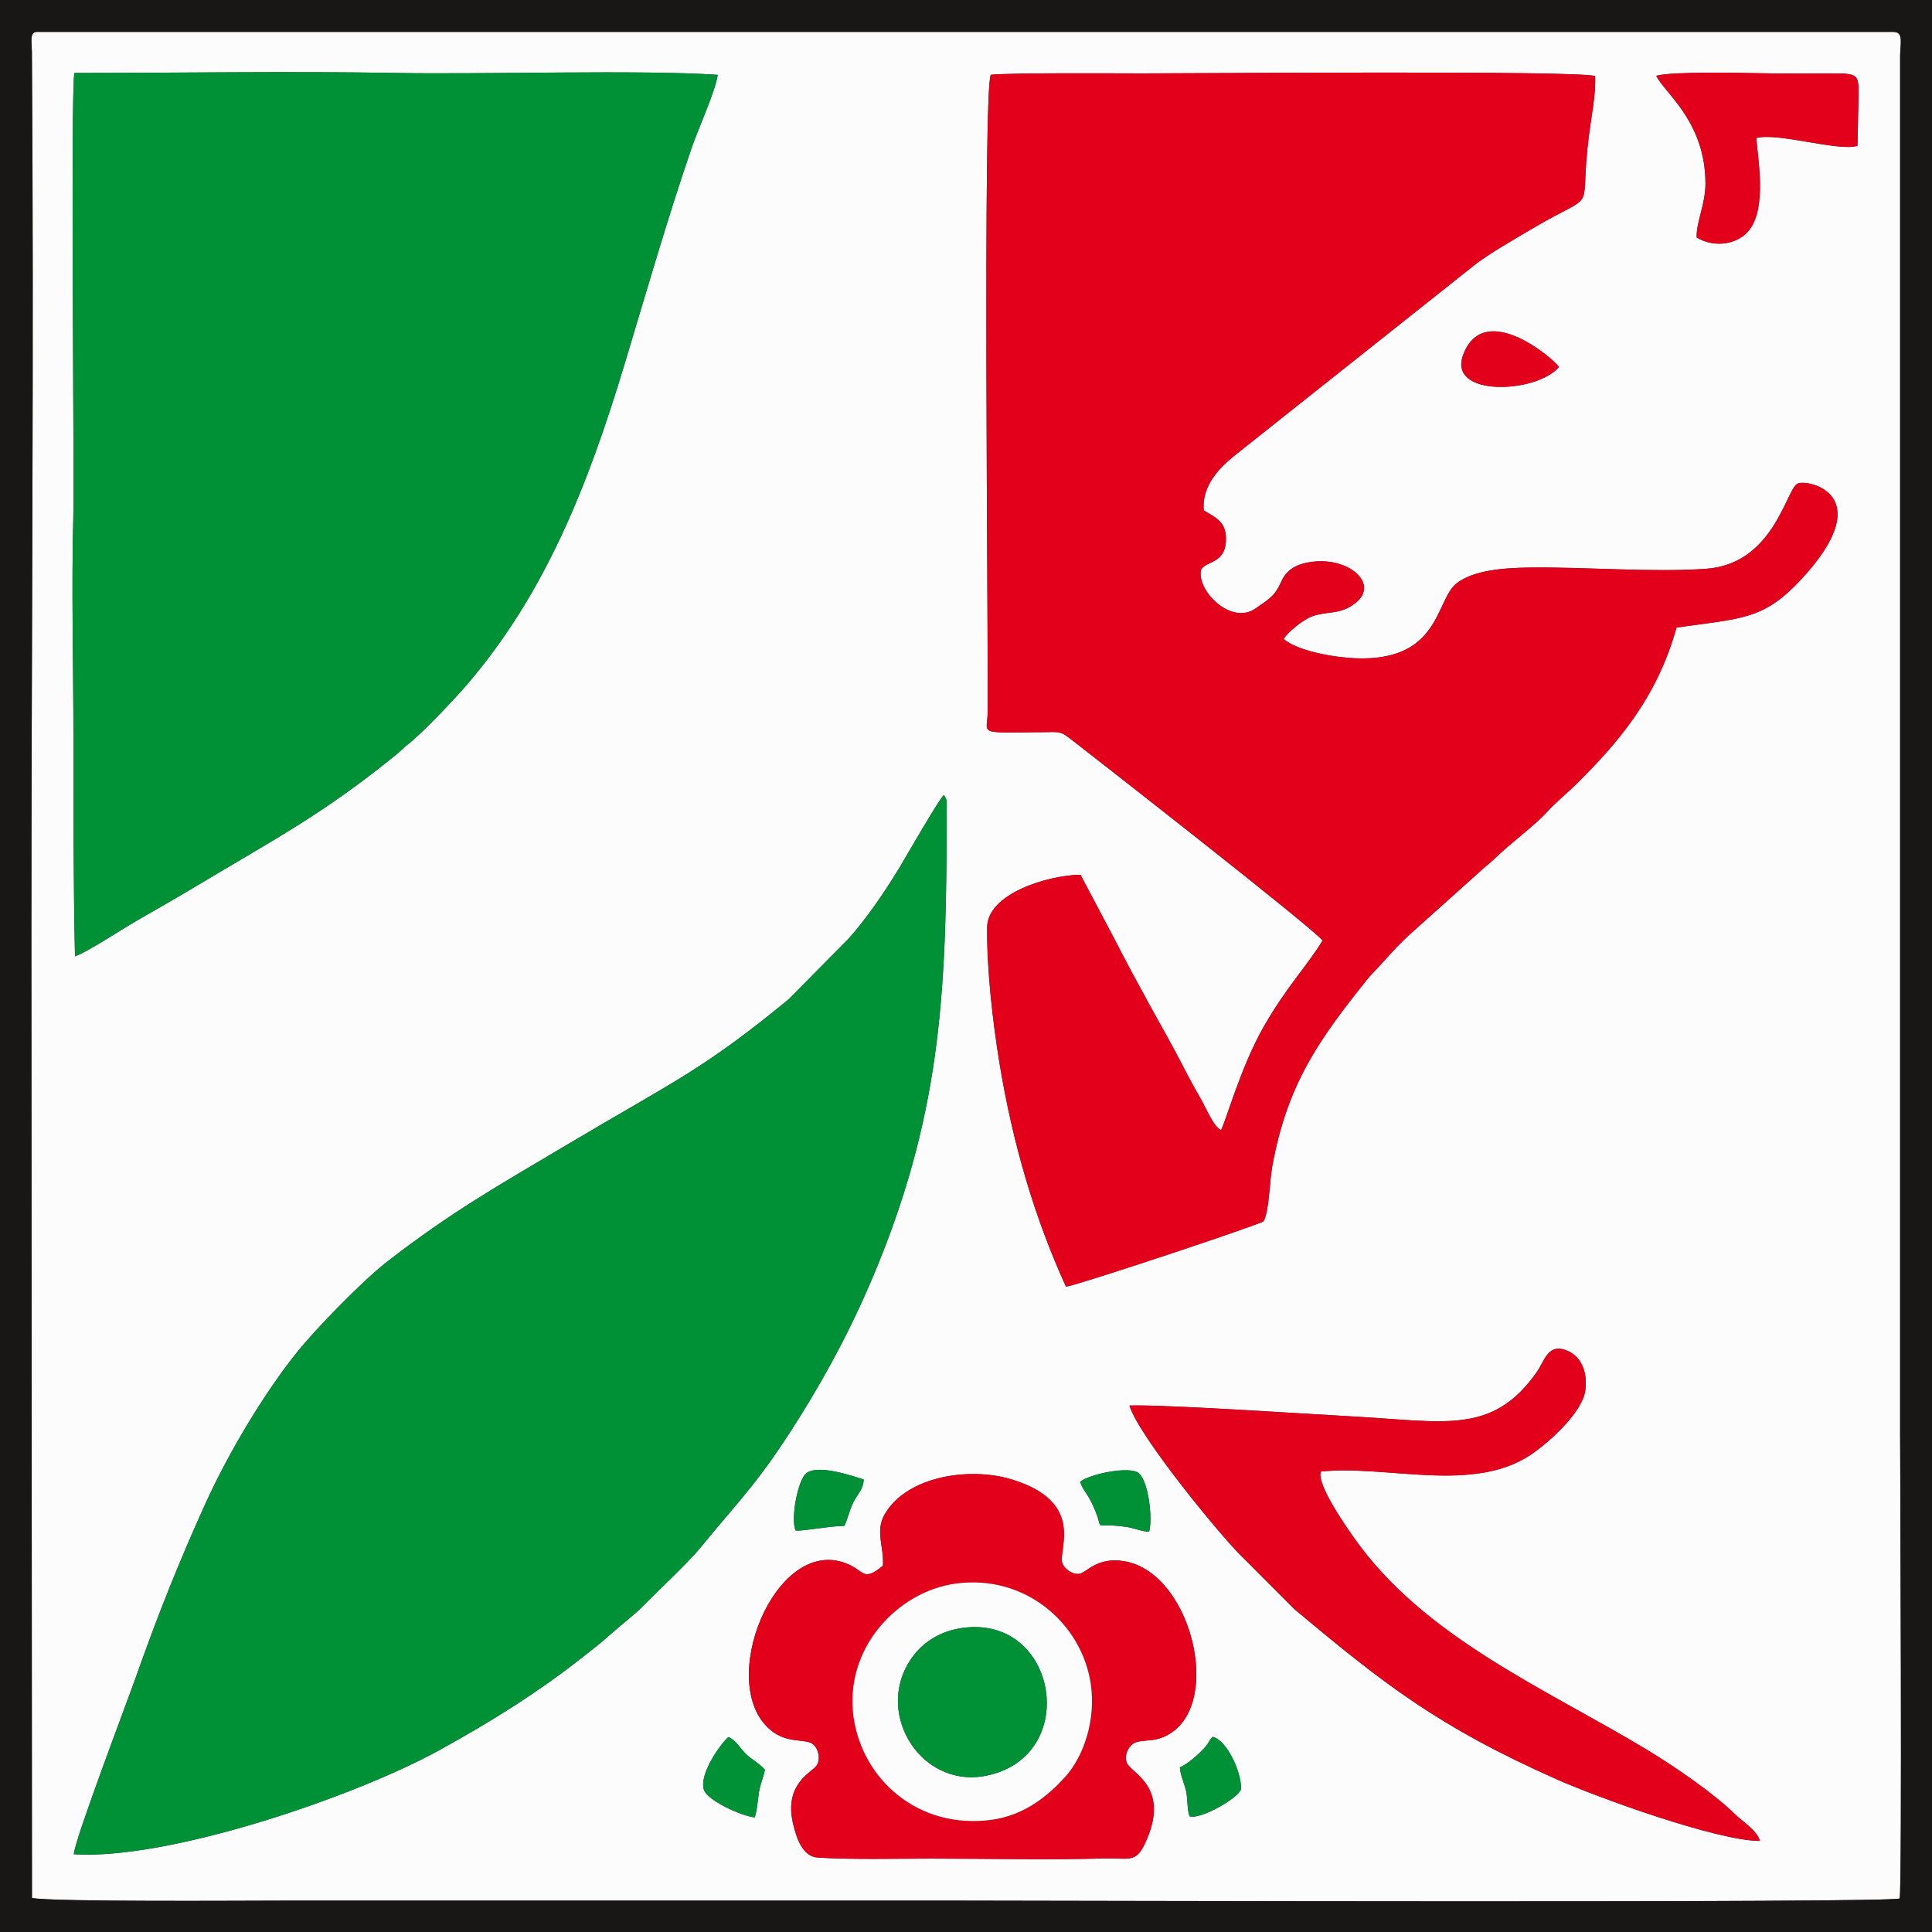
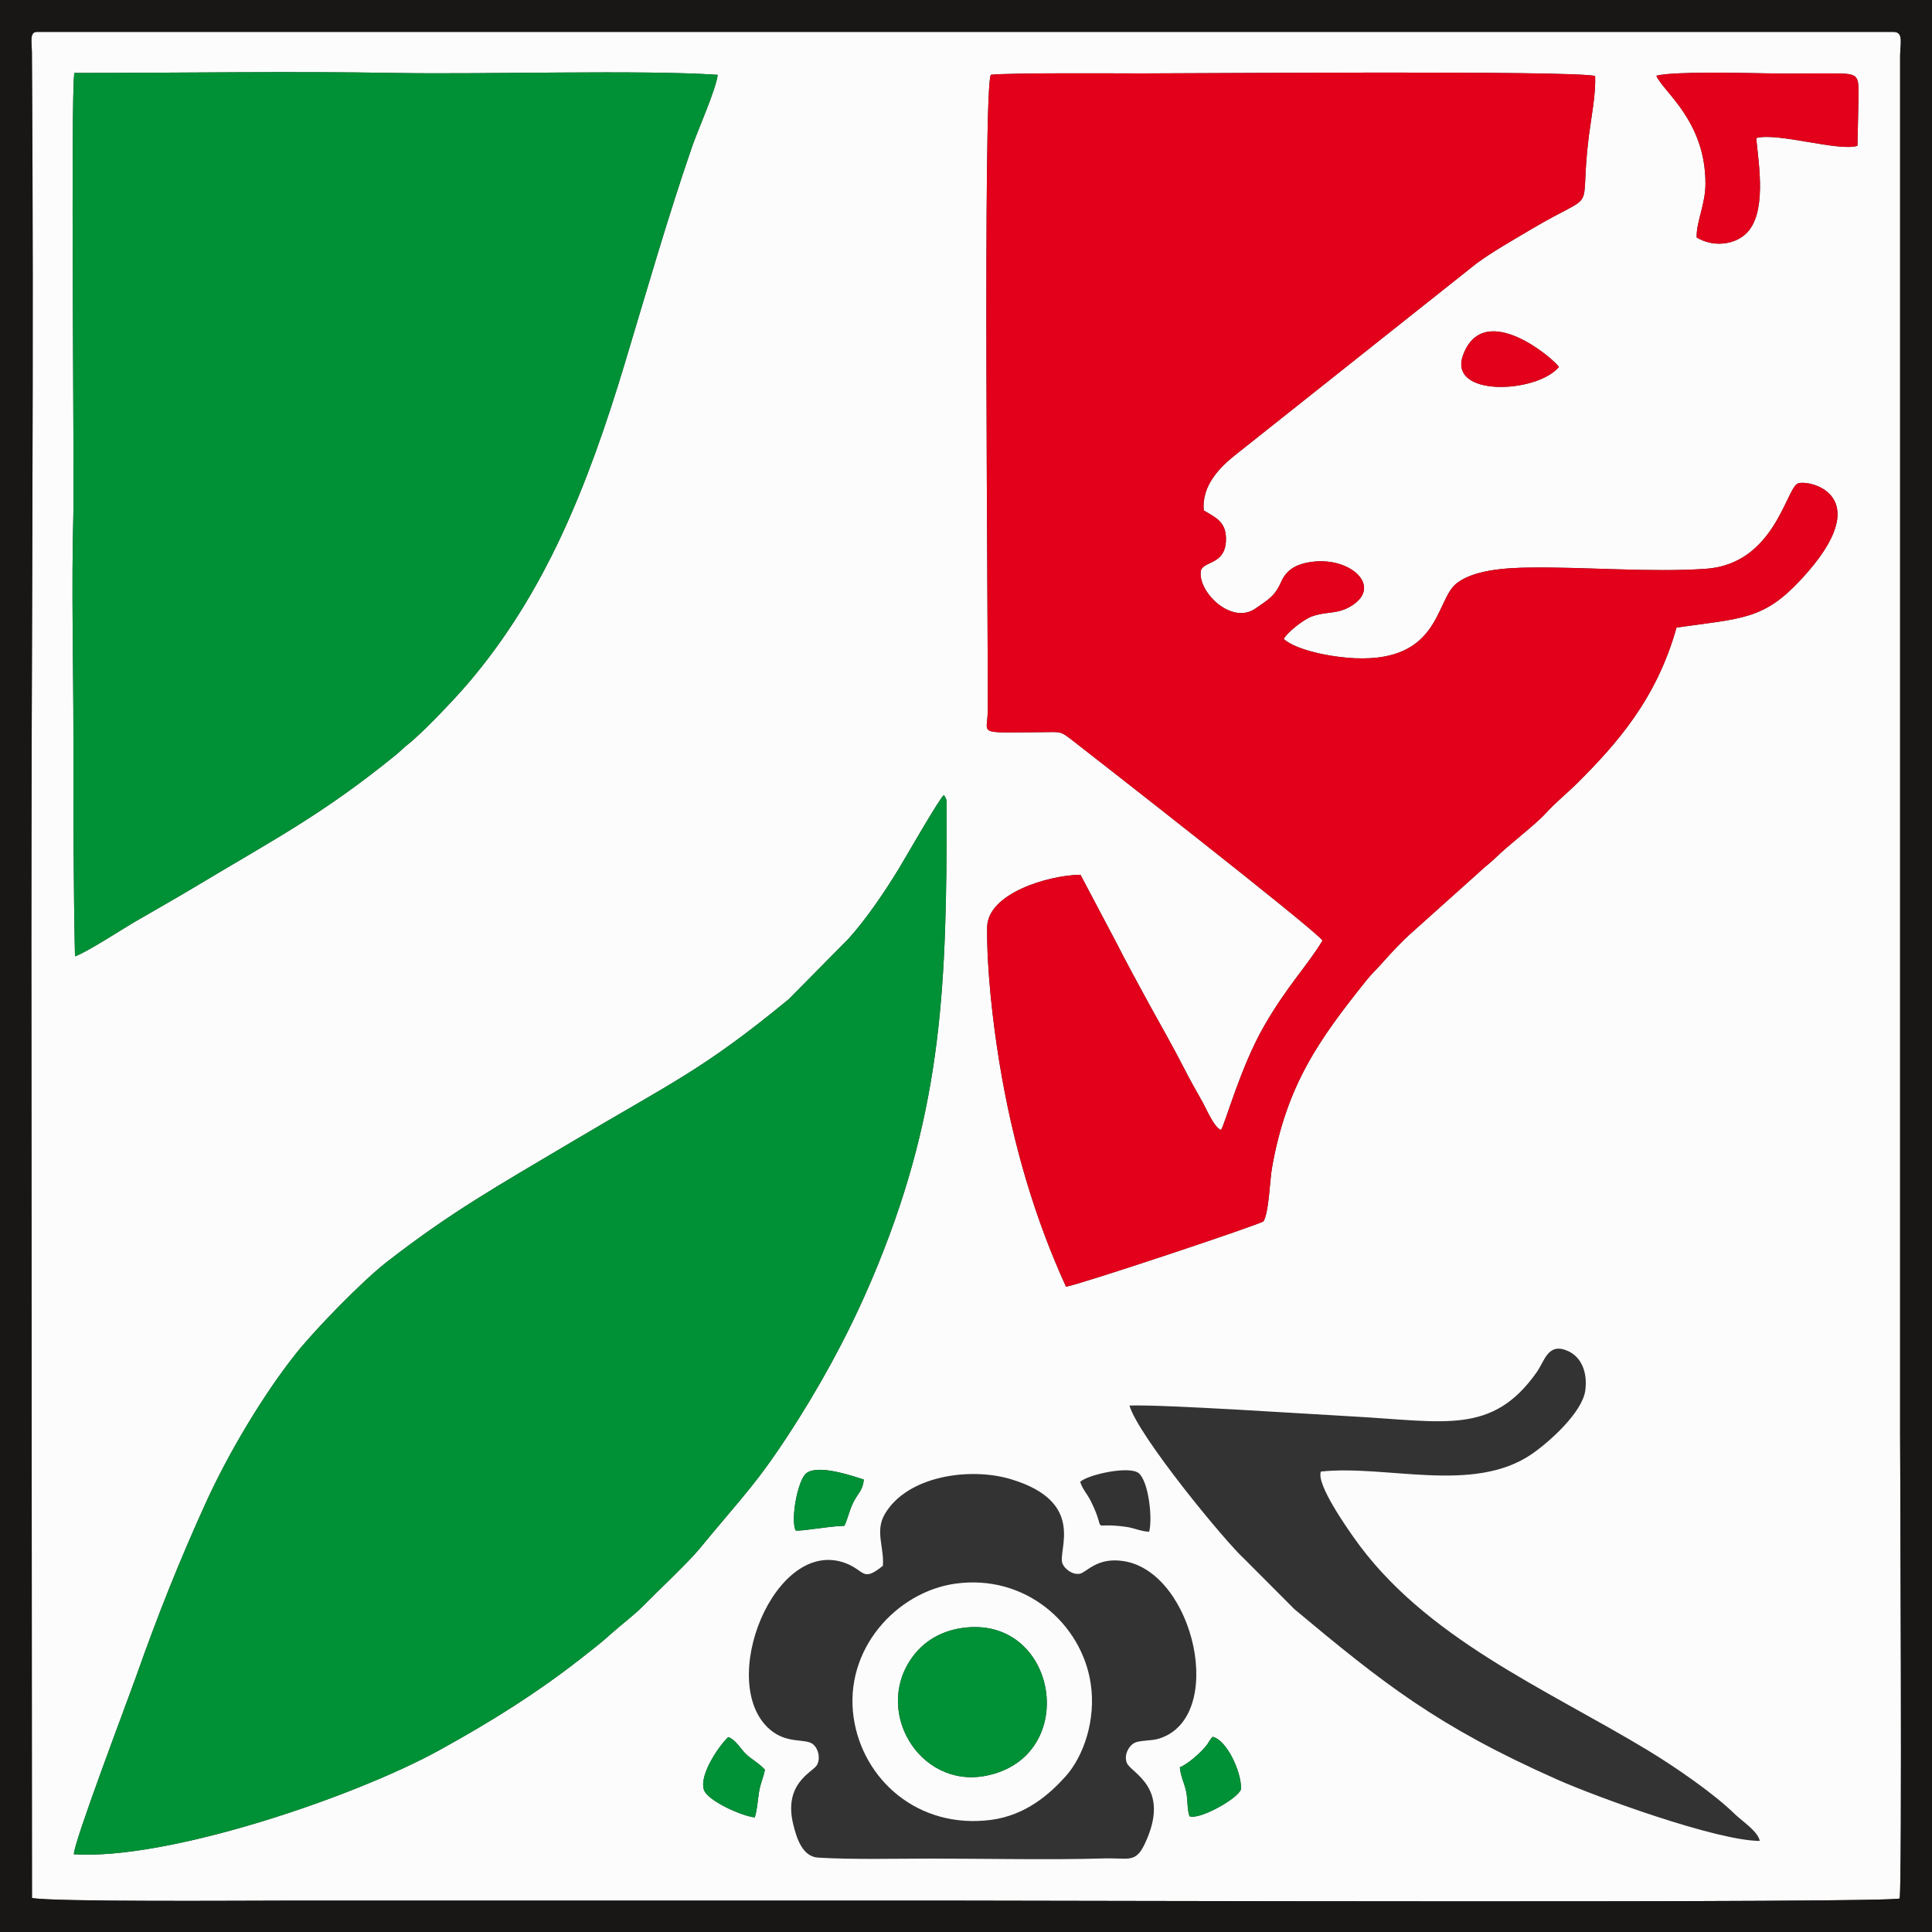
<svg xmlns="http://www.w3.org/2000/svg" xml:space="preserve" width="150px" height="150px" version="1.1" style="shape-rendering:geometricPrecision; text-rendering:geometricPrecision; image-rendering:optimizeQuality; fill-rule:evenodd; clip-rule:evenodd" viewBox="0 0 258.17 258.17">
  <rect x="0" y="0" width="258.17" height="258.17" fill="#333333" stroke="none" />
  <defs>
    <style type="text/css">
   
    .fil2 {fill:#009036}
    .fil3 {fill:#181716}
    .fil1 {fill:#E2001A}
    .fil0 {fill:#FCFCFC}
   
  </style>
  </defs>
  <g id="Ebene_x0020_1">
    <g id="_1187357976">
      <path class="fil0" d="M157.66 236.16c1.08,-0.42 2.7,-1.9 3.44,-2.77 0.47,-0.56 0.42,-0.74 0.93,-1.3 1.84,0.36 3.87,4.6 3.81,6.98 -0.35,1.26 -5.6,4.17 -6.89,3.63 -0.33,-0.92 -0.22,-2.27 -0.45,-3.34 -0.26,-1.15 -0.74,-2.01 -0.84,-3.2zm-56.8 6.7c-1.89,-0.22 -6.3,-2.27 -6.78,-3.65 -0.75,-2.11 2.28,-6.27 3.25,-7.09 1.03,0.41 1.6,1.54 2.35,2.27 0.78,0.75 1.72,1.19 2.53,2.09 -0.18,1.06 -0.61,1.8 -0.8,3.08 -0.19,1.19 -0.19,2.1 -0.55,3.3zm17.12 -33.63c0.19,-2.47 -1.07,-4.59 0.23,-6.86 2.96,-5.15 11.38,-6.37 16.9,-4.7 10.13,3.05 6.19,9.51 6.86,11.25 0.26,0.68 1.28,1.54 2.29,1.38 0.94,-0.14 2.3,-2.29 5.97,-1.68 9.41,1.57 13.69,20.91 4.64,23.71 -1.04,0.33 -2.56,0.19 -3.29,0.58 -0.77,0.41 -1.42,1.63 -1,2.67 0.57,1.39 6,3.24 2.38,10.84 -1.25,2.62 -2.2,1.81 -5.54,1.92 -6.7,0.21 -16.09,0.02 -22.98,0.02 -4.82,0 -10.38,0.15 -15.13,-0.13 -2.11,-0.13 -2.88,-2.69 -3.3,-4.4 -1.37,-5.52 2.56,-7 3.13,-7.93 0.52,-0.84 0.26,-2.15 -0.45,-2.78 -1,-0.89 -3.44,-0.01 -5.76,-1.97 -7.3,-6.16 0.6,-25.92 10.11,-22.25 2.55,0.98 2.19,2.56 4.94,0.33zm-11.68 -4.73c-0.66,-1.62 0.32,-6.81 1.48,-7.66 1.6,-1.19 6.18,0.4 7.65,0.87 -0.12,1.44 -0.79,1.83 -1.41,3.06 -0.52,1.06 -0.73,2.15 -1.18,3.12 -2.28,0.06 -6.08,0.81 -6.54,0.61zm38.04 -6.48c0.99,-0.96 6.61,-2.21 7.84,-1.15 1.3,1.11 1.86,6.01 1.38,7.81 -1.11,-0.03 -1.92,-0.49 -3.09,-0.65 -5.17,-0.73 -2.4,1.22 -4.67,-3.37 -0.56,-1.13 -1.09,-1.55 -1.46,-2.64zm32.17 -1.38c-0.67,1.65 3.54,7.6 4.34,8.74 9.42,13.48 25.7,20.26 39.36,28.52 3.53,2.14 8.73,5.69 11.62,8.52 0.97,0.95 3.05,2.26 3.33,3.58 -5.69,-0.01 -21.63,-5.79 -27.09,-8.21 -15.94,-7.07 -23.23,-12.84 -35.09,-22.75l-6.7 -6.72c-2.52,-2.27 -14.17,-16.42 -15.35,-20.5 4.63,-0.16 23.96,1.14 30.04,1.47 12.13,0.67 18.45,2.45 24.36,-5.9 1.09,-1.53 1.51,-4.07 4.21,-2.85 1.72,0.78 2.63,2.75 2.3,5.26 -0.39,2.94 -4.83,6.92 -7.19,8.53 -7.8,5.31 -19.35,1.38 -28.14,2.31zm-166.64 51.14c-0.01,-1.62 7.17,-20.51 8.34,-23.81 2.83,-8.04 5.81,-15.5 9.24,-23.04 3.2,-7.06 8.01,-14.95 12.15,-20.12 2.6,-3.26 8.82,-9.63 12.08,-12.17 8.64,-6.71 14.7,-10.09 24.42,-15.87 13.89,-8.25 17.81,-9.8 29.29,-19.24l7.96 -8.05c2.42,-2.69 4.78,-6.16 6.8,-9.47 0.75,-1.24 5.47,-9.47 5.98,-9.77 0.45,0.68 0.37,0.76 0.37,1.68 0,23.45 -0.51,39.75 -9.17,61.05 -3.06,7.54 -6.6,14.22 -10.51,20.46 -5.51,8.77 -7.55,10.45 -13.28,17.45 -1.63,1.98 -5.6,5.68 -7.68,7.8 -1.11,1.13 -2.9,2.47 -4.15,3.6 -1.38,1.26 -2.82,2.35 -4.26,3.48 -5.69,4.44 -11.56,8.15 -18.66,12.07 -11.39,6.29 -36.34,14.77 -48.92,13.95zm198.44 -198.73c-3.01,3.55 -14.99,4.06 -12.77,-1.69 2.87,-7.49 12.45,0.91 12.77,1.69zm-31.58 76.63c-1.31,-1.71 -30.91,-24.79 -33.47,-26.78 -1.64,-1.27 -1.49,-1.07 -4.11,-1.06 -8.81,0.05 -7.19,0.4 -7.16,-2.83 0.08,-9.96 -0.68,-82.89 0.41,-85.02 2.82,-0.28 16.4,-0.18 20.18,-0.18 7.67,0 57.32,-0.41 60.57,0.34 0.12,2.42 -0.52,5.54 -0.83,7.98 -1.42,11.23 1.68,6.92 -7.85,12.59 -2.52,1.5 -4.86,2.81 -7.15,4.47l-32.38 25.71c-1.72,1.39 -4.41,3.88 -4.08,7.31 1.5,0.92 3.09,1.47 2.96,4.08 -0.15,3.1 -2.75,2.66 -3.32,3.85 -0.66,2.73 4,7.49 7.29,5.16 1.62,-1.15 2.53,-1.55 3.41,-3.55 0.74,-1.67 2.09,-2.45 4.35,-2.7 4.94,-0.54 9.06,3.23 5.21,5.8 -1.95,1.31 -3.45,0.79 -5.45,1.52 -1.22,0.45 -3.36,2.2 -3.77,3.02 1.76,1.56 6.59,2.45 9.49,2.57 11.47,0.5 10.76,-7.77 13.61,-10.01 2.27,-1.77 6.35,-2.07 9.83,-2.11 7.58,-0.09 16.12,0.67 23.46,0.17 9.09,-0.62 10.7,-10.5 12.25,-11.37 1.23,-0.69 11.15,1.35 0.46,12.83 -4.99,5.35 -7.78,5.14 -16.61,6.39 -2.68,9.61 -8.07,15.59 -13.14,20.67 -1.43,1.43 -3.04,2.71 -4.35,4.16 -1.31,1.46 -5.01,4.27 -6.71,5.95 -0.82,0.8 -1.29,1.06 -2.19,1.93l-8.85 7.93c-1.54,1.36 -2.72,2.65 -4.09,4.18 -0.79,0.9 -1.33,1.35 -2.09,2.3 -6.32,7.89 -10.67,13.97 -12.63,25.04 -0.32,1.8 -0.39,5.9 -1.14,7.18 -0.45,0.42 -24.68,8.5 -26.39,8.74 -4.14,-9.06 -7.12,-19.02 -8.91,-30 -0.88,-5.42 -1.69,-12.43 -1.63,-18.03 0.05,-4.49 8.06,-6.95 12.47,-7.02l4.64 8.78c1.43,2.8 3.07,5.84 4.58,8.59 1.57,2.85 3.11,5.53 4.64,8.52 0.75,1.47 1.58,2.95 2.37,4.34 0.54,0.93 1.59,3.51 2.55,3.88 0.55,-0.8 2.58,-8.35 5.74,-13.86 3.1,-5.4 5.81,-8.1 7.83,-11.46zm-166.71 2.11c-0.21,-9.69 -0.21,-19.62 -0.21,-29.43 0,-9.7 -0.27,-19.78 -0.01,-29.43 0.14,-5.66 -0.38,-56.25 0.14,-59.18 14.27,0 28.74,-0.25 42.98,0 11.88,0.21 32.79,-0.45 42.99,0.25 -0.28,2.08 -2.62,7.26 -3.45,9.66 -3.23,9.37 -6.1,19.39 -8.99,28.96 -4.96,16.45 -10.66,30.69 -20.99,42.77 -1.82,2.12 -6.05,6.58 -7.95,8.06 -0.65,0.5 -0.99,0.91 -1.65,1.44 -9.78,7.95 -16.26,11.28 -26.81,17.61 -2.63,1.58 -5.33,3.1 -8,4.65 -1.66,0.96 -6.57,4.17 -8.05,4.64zm216.7 -96.07c-0.05,-2.1 1.18,-4.41 1.18,-7.19 0,-8.39 -5.65,-12.26 -6.57,-14.41 2.31,-0.61 11.67,-0.37 14.64,-0.32 2.48,0.05 5,0.01 7.48,0.01 4.67,0 4.9,-0.15 4.91,2.58l-0.15 7.09c-2.41,0.82 -10.72,-1.83 -13.53,-1.03 0.35,3.6 1.48,10.26 -1.47,12.87 -1.66,1.47 -4.46,1.68 -6.49,0.4zm-222.53 94.27l0.08 127.63c2.6,0.55 28.67,0.36 33.42,0.36l90.88 0c12.1,0 123.84,0.35 125.28,-0.29 0.35,-1.97 0.06,-58.47 0.06,-62.13l0 -184.07c0.01,-1.68 0.52,-3.23 -0.9,-3.23l-248.1 0c-1,0 -0.66,1.5 -0.65,2.71 0.29,39.34 -0.07,79.65 -0.07,119.02z" />
      <path class="fil1" d="M176.73 125.68c-2.02,3.36 -4.73,6.06 -7.83,11.46 -3.16,5.51 -5.19,13.06 -5.74,13.86 -0.96,-0.37 -2.01,-2.95 -2.55,-3.88 -0.79,-1.39 -1.62,-2.87 -2.37,-4.34 -1.53,-2.99 -3.07,-5.67 -4.64,-8.52 -1.51,-2.75 -3.15,-5.79 -4.58,-8.59l-4.64 -8.78c-4.41,0.07 -12.42,2.53 -12.47,7.02 -0.06,5.6 0.75,12.61 1.63,18.03 1.79,10.98 4.77,20.94 8.91,30 1.71,-0.24 25.94,-8.32 26.39,-8.74 0.75,-1.28 0.82,-5.38 1.14,-7.18 1.96,-11.07 6.31,-17.15 12.63,-25.04 0.76,-0.95 1.3,-1.4 2.09,-2.3 1.37,-1.53 2.55,-2.82 4.09,-4.18l8.85 -7.93c0.9,-0.87 1.37,-1.13 2.19,-1.93 1.7,-1.68 5.4,-4.49 6.71,-5.95 1.31,-1.45 2.92,-2.73 4.35,-4.16 5.07,-5.08 10.46,-11.06 13.14,-20.67 8.83,-1.25 11.62,-1.04 16.61,-6.39 10.69,-11.48 0.77,-13.52 -0.46,-12.83 -1.55,0.87 -3.16,10.75 -12.25,11.37 -7.34,0.5 -15.88,-0.26 -23.46,-0.17 -3.48,0.04 -7.56,0.34 -9.83,2.11 -2.85,2.24 -2.14,10.51 -13.61,10.01 -2.9,-0.12 -7.73,-1.01 -9.49,-2.57 0.41,-0.82 2.55,-2.57 3.77,-3.02 2,-0.73 3.5,-0.21 5.45,-1.52 3.85,-2.57 -0.27,-6.34 -5.21,-5.8 -2.26,0.25 -3.61,1.03 -4.35,2.7 -0.88,2 -1.79,2.4 -3.41,3.55 -3.29,2.33 -7.95,-2.43 -7.29,-5.16 0.57,-1.19 3.17,-0.75 3.32,-3.85 0.13,-2.61 -1.46,-3.16 -2.96,-4.08 -0.33,-3.43 2.36,-5.92 4.08,-7.31l32.38 -25.71c2.29,-1.66 4.63,-2.97 7.15,-4.47 9.53,-5.67 6.43,-1.36 7.85,-12.59 0.31,-2.44 0.95,-5.56 0.83,-7.98 -3.25,-0.75 -52.9,-0.34 -60.57,-0.34 -3.78,0 -17.36,-0.1 -20.18,0.18 -1.09,2.13 -0.33,75.06 -0.41,85.02 -0.03,3.23 -1.65,2.88 7.16,2.83 2.62,-0.01 2.47,-0.21 4.11,1.06 2.56,1.99 32.16,25.07 33.47,26.78z" />
      <path class="fil2" d="M10.02 127.79c1.48,-0.47 6.39,-3.68 8.05,-4.64 2.67,-1.55 5.37,-3.07 8,-4.65 10.55,-6.33 17.03,-9.66 26.81,-17.61 0.66,-0.53 1,-0.94 1.65,-1.44 1.9,-1.48 6.13,-5.94 7.95,-8.06 10.33,-12.08 16.03,-26.32 20.99,-42.77 2.89,-9.57 5.76,-19.59 8.99,-28.96 0.83,-2.4 3.17,-7.58 3.45,-9.66 -10.2,-0.7 -31.11,-0.04 -42.99,-0.25 -14.24,-0.25 -28.71,0 -42.98,0 -0.52,2.93 0,53.52 -0.14,59.18 -0.26,9.65 0.01,19.73 0.01,29.43 0,9.81 0,19.74 0.21,29.43z" />
-       <path class="fil2" d="M9.87 247.78c12.58,0.82 37.53,-7.66 48.92,-13.95 7.1,-3.92 12.97,-7.63 18.66,-12.07 1.44,-1.13 2.88,-2.22 4.26,-3.48 1.25,-1.13 3.04,-2.47 4.15,-3.6 2.08,-2.12 6.05,-5.82 7.68,-7.8 5.73,-7 7.77,-8.68 13.28,-17.45 3.91,-6.24 7.45,-12.92 10.51,-20.46 8.66,-21.3 9.17,-37.6 9.17,-61.05 0,-0.92 0.08,-1 -0.37,-1.68 -0.51,0.3 -5.23,8.53 -5.98,9.77 -2.02,3.31 -4.38,6.78 -6.8,9.47l-7.96 8.05c-11.48,9.44 -15.4,10.99 -29.29,19.24 -9.72,5.78 -15.78,9.16 -24.42,15.87 -3.26,2.54 -9.48,8.91 -12.08,12.17 -4.14,5.17 -8.95,13.06 -12.15,20.12 -3.43,7.54 -6.41,15 -9.24,23.04 -1.17,3.3 -8.35,22.19 -8.34,23.81z" />
+       <path class="fil2" d="M9.87 247.78c12.58,0.82 37.53,-7.66 48.92,-13.95 7.1,-3.92 12.97,-7.63 18.66,-12.07 1.44,-1.13 2.88,-2.22 4.26,-3.48 1.25,-1.13 3.04,-2.47 4.15,-3.6 2.08,-2.12 6.05,-5.82 7.68,-7.8 5.73,-7 7.77,-8.68 13.28,-17.45 3.91,-6.24 7.45,-12.92 10.51,-20.46 8.66,-21.3 9.17,-37.6 9.17,-61.05 0,-0.92 0.08,-1 -0.37,-1.68 -0.51,0.3 -5.23,8.53 -5.98,9.77 -2.02,3.31 -4.38,6.78 -6.8,9.47l-7.96 8.05c-11.48,9.44 -15.4,10.99 -29.29,19.24 -9.72,5.78 -15.78,9.16 -24.42,15.87 -3.26,2.54 -9.48,8.91 -12.08,12.17 -4.14,5.17 -8.95,13.06 -12.15,20.12 -3.43,7.54 -6.41,15 -9.24,23.04 -1.17,3.3 -8.35,22.19 -8.34,23.81" />
      <path class="fil3" d="M4.19 125.99c0,-39.37 0.36,-79.68 0.07,-119.02 -0.01,-1.21 -0.35,-2.71 0.65,-2.71l248.1 0c1.42,0 0.91,1.55 0.9,3.23l0 184.07c0,3.66 0.29,60.16 -0.06,62.13 -1.44,0.64 -113.18,0.29 -125.28,0.29l-90.88 0c-4.75,0 -30.82,0.19 -33.42,-0.36l-0.08 -127.63zm-4.19 132.18l258.17 0 0 -258.17 -258.17 0 0 258.17z" />
-       <path class="fil1" d="M127.6 211.63c9.42,-1.35 16.96,5.37 18.15,13.35 0.73,4.83 -0.94,9.71 -3.37,12.41 -2.09,2.32 -5.28,5.19 -9.96,5.8 -9.77,1.26 -17.15,-5.41 -18.35,-13.68 -1.32,-9.13 5.75,-16.76 13.53,-17.88zm-9.62 -2.4c-2.75,2.23 -2.39,0.65 -4.94,-0.33 -9.51,-3.67 -17.41,16.09 -10.11,22.25 2.32,1.96 4.76,1.08 5.76,1.97 0.71,0.63 0.97,1.94 0.45,2.78 -0.57,0.93 -4.5,2.41 -3.13,7.93 0.42,1.71 1.19,4.27 3.3,4.4 4.75,0.28 10.31,0.13 15.13,0.13 6.89,0 16.28,0.19 22.98,-0.02 3.34,-0.11 4.29,0.7 5.54,-1.92 3.62,-7.6 -1.81,-9.45 -2.38,-10.84 -0.42,-1.04 0.23,-2.26 1,-2.67 0.73,-0.39 2.25,-0.25 3.29,-0.58 9.05,-2.8 4.77,-22.14 -4.64,-23.71 -3.67,-0.61 -5.03,1.54 -5.97,1.68 -1.01,0.16 -2.03,-0.7 -2.29,-1.38 -0.67,-1.74 3.27,-8.2 -6.86,-11.25 -5.52,-1.67 -13.94,-0.45 -16.9,4.7 -1.3,2.27 -0.04,4.39 -0.23,6.86z" />
-       <path class="fil1" d="M176.51 196.64c8.79,-0.93 20.34,3 28.14,-2.31 2.36,-1.61 6.8,-5.59 7.19,-8.53 0.33,-2.51 -0.58,-4.48 -2.3,-5.26 -2.7,-1.22 -3.12,1.32 -4.21,2.85 -5.91,8.35 -12.23,6.57 -24.36,5.9 -6.08,-0.33 -25.41,-1.63 -30.04,-1.47 1.18,4.08 12.83,18.23 15.35,20.5l6.7 6.72c11.86,9.91 19.15,15.68 35.09,22.75 5.46,2.42 21.4,8.2 27.09,8.21 -0.28,-1.32 -2.36,-2.63 -3.33,-3.58 -2.89,-2.83 -8.09,-6.38 -11.62,-8.52 -13.66,-8.26 -29.94,-15.04 -39.36,-28.52 -0.8,-1.14 -5.01,-7.09 -4.34,-8.74z" />
      <path class="fil0" d="M128.6 217.54c12.78,-1.8 15.9,17.28 3.11,19.76 -8.96,1.73 -15.26,-8.99 -9.52,-16.22 1.27,-1.6 3.35,-3.11 6.41,-3.54zm-1 -5.91c-7.78,1.12 -14.85,8.75 -13.53,17.88 1.2,8.27 8.58,14.94 18.35,13.68 4.68,-0.61 7.87,-3.48 9.96,-5.8 2.43,-2.7 4.1,-7.58 3.37,-12.41 -1.19,-7.98 -8.73,-14.7 -18.15,-13.35z" />
      <path class="fil1" d="M221.33 10.12c0.92,2.15 6.57,6.02 6.57,14.41 0,2.78 -1.23,5.09 -1.18,7.19 2.03,1.28 4.83,1.07 6.49,-0.4 2.95,-2.61 1.82,-9.27 1.47,-12.87 2.81,-0.8 11.12,1.85 13.53,1.03l0.15 -7.09c-0.01,-2.73 -0.24,-2.58 -4.91,-2.58 -2.48,0 -5,0.04 -7.48,-0.01 -2.97,-0.05 -12.33,-0.29 -14.64,0.32z" />
      <path class="fil2" d="M128.6 217.54c-3.06,0.43 -5.14,1.94 -6.41,3.54 -5.74,7.23 0.56,17.95 9.52,16.22 12.79,-2.48 9.67,-21.56 -3.11,-19.76z" />
      <path class="fil1" d="M208.31 49.05c-0.32,-0.78 -9.9,-9.18 -12.77,-1.69 -2.22,5.75 9.76,5.24 12.77,1.69z" />
      <path class="fil2" d="M106.3 204.5c0.46,0.2 4.26,-0.55 6.54,-0.61 0.45,-0.97 0.66,-2.06 1.18,-3.12 0.62,-1.23 1.29,-1.62 1.41,-3.06 -1.47,-0.47 -6.05,-2.06 -7.65,-0.87 -1.16,0.85 -2.14,6.04 -1.48,7.66z" />
      <path class="fil2" d="M100.86 242.86c0.36,-1.2 0.36,-2.11 0.55,-3.3 0.19,-1.28 0.62,-2.02 0.8,-3.08 -0.81,-0.9 -1.75,-1.34 -2.53,-2.09 -0.75,-0.73 -1.32,-1.86 -2.35,-2.27 -0.97,0.82 -4,4.98 -3.25,7.09 0.48,1.38 4.89,3.43 6.78,3.65z" />
-       <path class="fil2" d="M144.34 198.02c0.37,1.09 0.9,1.51 1.46,2.64 2.27,4.59 -0.5,2.64 4.67,3.37 1.17,0.16 1.98,0.62 3.09,0.65 0.48,-1.8 -0.08,-6.7 -1.38,-7.81 -1.23,-1.06 -6.85,0.19 -7.84,1.15z" />
      <path class="fil2" d="M157.66 236.16c0.1,1.19 0.58,2.05 0.84,3.2 0.23,1.07 0.12,2.42 0.45,3.34 1.29,0.54 6.54,-2.37 6.89,-3.63 0.06,-2.38 -1.97,-6.62 -3.81,-6.98 -0.51,0.56 -0.46,0.74 -0.93,1.3 -0.74,0.87 -2.36,2.35 -3.44,2.77z" />
    </g>
  </g>
</svg>